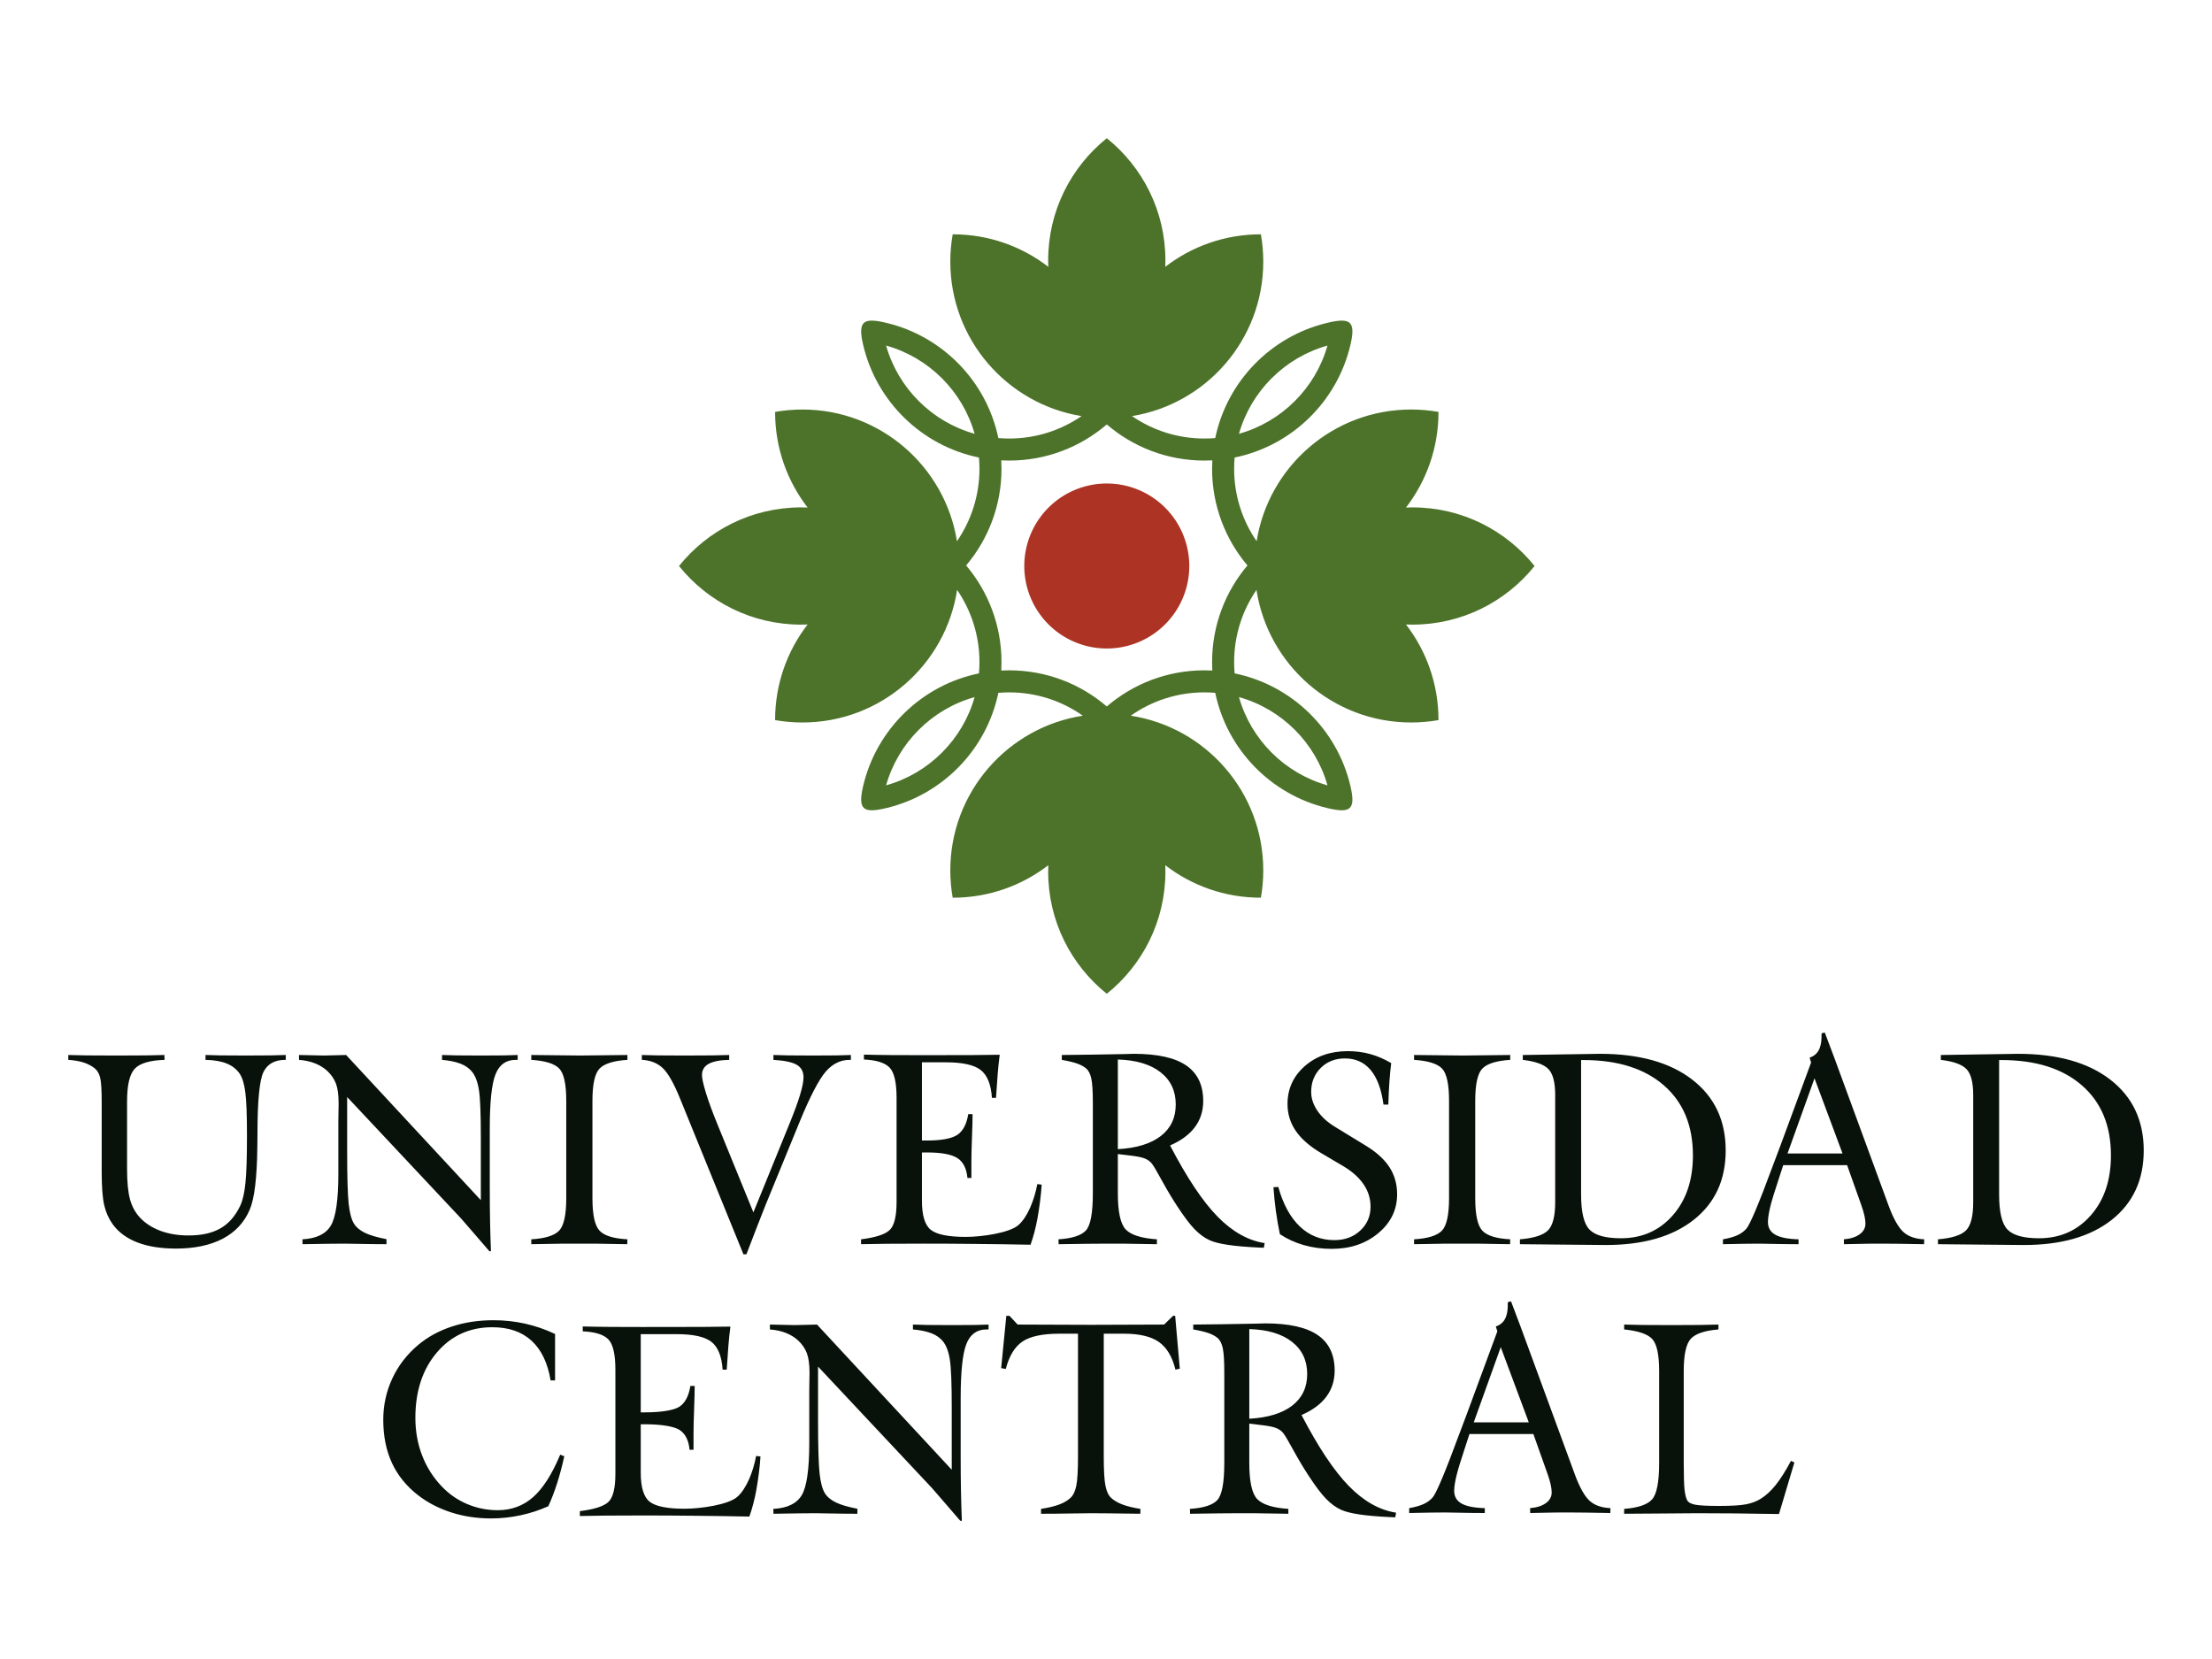
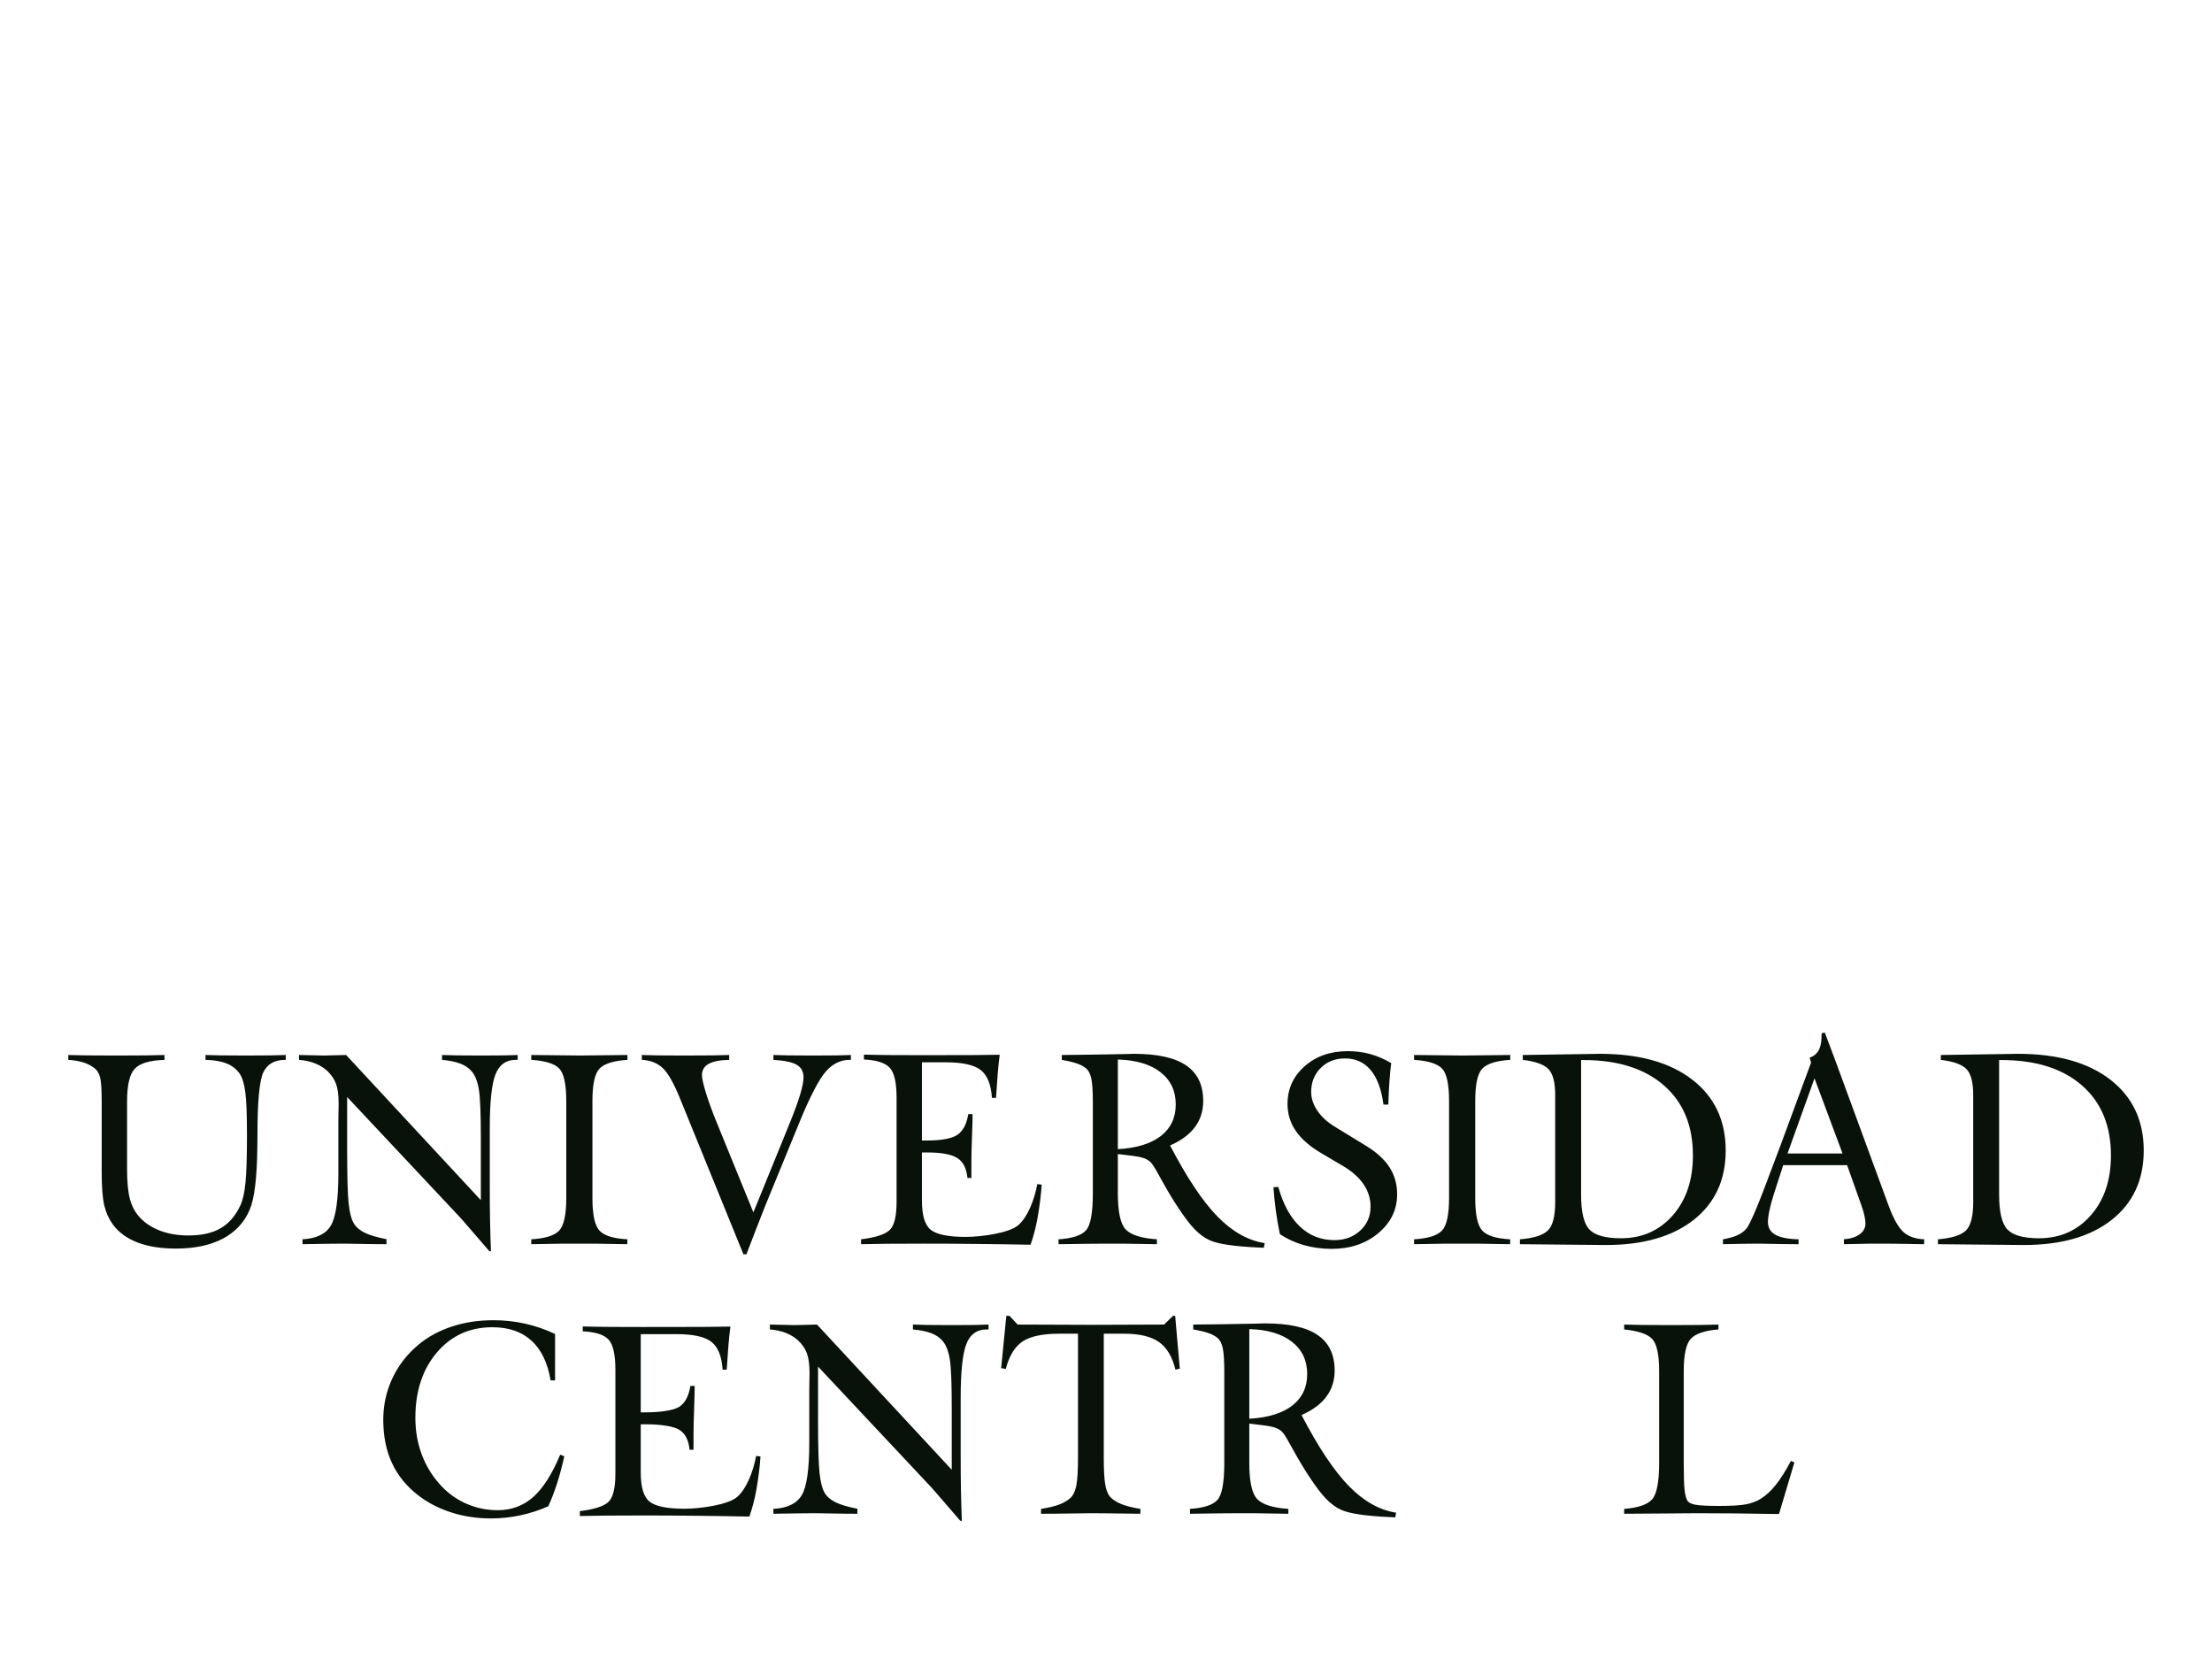
<svg xmlns="http://www.w3.org/2000/svg" xmlns:ns1="http://sodipodi.sourceforge.net/DTD/sodipodi-0.dtd" width="2267.717pt" height="1700.787pt" id="svg5" viewBox="0 0 2267.717 1700.787" ns1:docname="universidad-central-colombia-seeklogo.cdr">
  <defs id="defs5" />
  <g id="Layer1000">
-     <path d="m 1134.666,495.681 a 84.579,84.579 0 0 1 84.579,84.579 84.579,84.579 0 1 1 -84.579,-84.579 z" style="fill:#ad3425;fill-rule:evenodd" id="path1" />
-     <path d="m 981.204,604.761 c 14.455,21.076 22.918,46.58 22.918,74.061 0,3.881 -0.179,7.72 -0.509,11.515 -58.634,12.003 -105.117,57.397 -118.711,115.435 -5.792,24.741 0.309,28.2 23.725,22.641 57.658,-13.696 102.748,-59.877 114.866,-118.13 3.662,-0.307 7.364,-0.472 11.105,-0.472 28.111,0 54.154,8.856 75.504,23.92 -76.93,11.827 -135.862,78.322 -135.862,158.555 0,9.56 0.841,18.924 2.445,28.025 l 0.175,9e-4 c 36.837,0 70.77,-12.431 97.855,-33.314 -0.093,2.208 -0.144,4.427 -0.144,6.658 0,50.618 23.463,95.76 60.096,125.165 36.633,-29.405 60.096,-74.547 60.096,-125.165 0,-2.228 -0.046,-4.445 -0.136,-6.652 27.083,20.879 61.014,33.307 97.847,33.307 l 0.175,-9e-4 c 1.604,-9.101 2.445,-18.465 2.445,-28.025 0,-80.233 -58.932,-146.728 -135.861,-158.555 21.351,-15.064 47.393,-23.92 75.504,-23.92 3.741,0 7.443,0.165 11.105,0.472 12.118,58.253 57.208,104.433 114.866,118.13 23.416,5.559 29.516,2.099 23.725,-22.641 -13.594,-58.039 -60.077,-103.433 -118.711,-115.435 -0.331,-3.796 -0.509,-7.634 -0.509,-11.515 0,-27.481 8.463,-52.985 22.918,-74.061 11.8,76.96 78.31,135.925 158.565,135.925 9.56,0 18.924,-0.841 28.025,-2.445 l 8e-4,-0.175 c 0,-36.837 -12.431,-70.77 -33.314,-97.855 2.208,0.093 4.427,0.144 6.658,0.144 50.618,0 95.76,-23.463 125.165,-60.096 -29.405,-36.633 -74.547,-60.096 -125.165,-60.096 -2.228,0 -4.445,0.046 -6.651,0.136 20.879,-27.083 33.307,-61.014 33.307,-97.847 l -8e-4,-0.175 c -9.101,-1.604 -18.465,-2.445 -28.025,-2.445 -79.937,0 -146.23,58.501 -158.414,135.013 -14.546,-21.118 -23.069,-46.704 -23.069,-74.28 0,-3.881 0.179,-7.72 0.509,-11.515 58.634,-12.003 105.117,-57.397 118.711,-115.435 5.791,-24.741 -0.309,-28.201 -23.725,-22.641 -57.658,13.697 -102.748,59.877 -114.866,118.13 -3.662,0.307 -7.364,0.473 -11.105,0.473 -27.538,0 -53.092,-8.499 -74.194,-23.007 76.286,-12.377 134.551,-78.562 134.551,-158.338 0,-9.56 -0.841,-18.924 -2.445,-28.025 l -0.175,-9e-4 c -36.833,0 -70.764,12.428 -97.847,33.307 0.09,-2.206 0.136,-4.423 0.136,-6.652 0,-50.618 -23.463,-95.76 -60.096,-125.165 -36.633,29.405 -60.096,74.547 -60.096,125.165 0,2.231 0.051,4.449 0.144,6.658 -27.084,-20.883 -61.018,-33.314 -97.855,-33.314 l -0.175,9e-4 c -1.604,9.101 -2.445,18.465 -2.445,28.025 0,79.776 58.266,145.96 134.552,158.338 -21.102,14.509 -46.655,23.007 -74.194,23.007 -3.741,0 -7.443,-0.165 -11.105,-0.473 -12.118,-58.252 -57.208,-104.433 -114.866,-118.13 -23.416,-5.559 -29.516,-2.099 -23.725,22.641 13.594,58.039 60.077,103.433 118.711,115.435 0.331,3.796 0.509,7.634 0.509,11.515 0,27.577 -8.523,53.162 -23.069,74.281 -12.184,-76.513 -78.477,-135.014 -158.414,-135.014 -9.56,0 -18.924,0.841 -28.025,2.445 l -8e-4,0.175 c 0,36.833 12.428,70.764 33.307,97.847 -2.206,-0.09 -4.423,-0.136 -6.652,-0.136 -50.618,0 -95.76,23.463 -125.165,60.096 29.405,36.633 74.547,60.096 125.165,60.096 2.231,0 4.45,-0.051 6.658,-0.144 -20.883,27.084 -33.314,61.018 -33.314,97.855 l 8e-4,0.175 c 9.101,1.604 18.465,2.445 28.025,2.445 80.255,0 146.766,-58.964 158.565,-135.925 z m 153.462,119.496 c -26.895,-23.087 -61.852,-37.045 -100.068,-37.045 -2.724,0 -5.431,0.073 -8.12,0.213 0.157,-2.849 0.244,-5.716 0.244,-8.604 0,-37.772 -13.635,-72.361 -36.243,-99.128 22.609,-26.767 36.243,-61.356 36.243,-99.128 0,-2.888 -0.087,-5.755 -0.244,-8.603 2.689,0.14 5.396,0.213 8.12,0.213 38.216,0 73.173,-13.958 100.068,-37.045 26.895,23.087 61.853,37.045 100.069,37.045 2.724,0 5.431,-0.073 8.12,-0.213 -0.157,2.849 -0.244,5.716 -0.244,8.603 0,37.772 13.635,72.361 36.243,99.128 -22.609,26.767 -36.243,61.356 -36.243,99.128 0,2.888 0.087,5.755 0.244,8.604 -2.689,-0.14 -5.396,-0.213 -8.12,-0.213 -38.216,0 -73.174,13.957 -100.069,37.045 z m 135.505,-9.594 c 43.801,12.268 78.349,46.712 90.752,90.457 -43.802,-12.268 -78.349,-46.714 -90.752,-90.457 z m 0,-269.937 c 43.801,-12.268 78.349,-46.712 90.752,-90.457 -43.802,12.268 -78.349,46.714 -90.752,90.457 z m -271.009,0 c -43.801,-12.268 -78.349,-46.712 -90.752,-90.457 43.802,12.268 78.349,46.714 90.752,90.457 z m 0,269.937 c -43.801,12.268 -78.349,46.712 -90.752,90.457 43.802,-12.268 78.349,-46.714 90.752,-90.457 z" style="fill:#4d732a;fill-rule:evenodd" id="path2" />
-   </g>
+     </g>
  <g id="Layer1001">
    <path d="m 104.255,1200.975 v -71.493 c 0,-12.109 -0.506,-20.32 -1.565,-24.589 -1.013,-4.222 -2.9,-7.469 -5.57,-9.65 -3.315,-2.598 -7.182,-4.639 -11.602,-6.031 -4.42,-1.392 -9.576,-2.273 -15.515,-2.644 v -5.011 c 5.847,0.186 12.108,0.325 18.738,0.417 6.676,0.093 16.712,0.139 30.201,0.139 13.673,0 23.894,-0.046 30.662,-0.139 6.814,-0.093 13.121,-0.232 18.968,-0.417 l 0.138,5.011 c -15.101,0.464 -25.275,3.479 -30.569,9.093 -5.248,5.614 -7.873,16.795 -7.873,33.543 v 69.034 c 0,13.593 1.013,24.032 3.038,31.362 2.026,7.377 5.433,13.547 10.175,18.65 5.478,5.892 12.522,10.392 21.039,13.594 8.563,3.155 18.139,4.732 28.774,4.732 13.305,0 24.216,-2.413 32.687,-7.284 8.517,-4.825 15.285,-12.619 20.349,-23.29 2.486,-5.335 4.282,-13.037 5.294,-23.151 1.059,-10.114 1.566,-26.212 1.566,-48.296 0,-21.573 -0.552,-36.558 -1.704,-44.956 -1.105,-8.444 -3.038,-14.707 -5.708,-18.789 -3.223,-4.686 -7.689,-8.212 -13.351,-10.485 -5.663,-2.32 -12.937,-3.572 -21.73,-3.758 v -5.011 c 4.926,0.186 10.221,0.325 15.791,0.417 5.571,0.093 13.995,0.139 25.367,0.139 11.417,0 19.934,-0.046 25.551,-0.139 5.617,-0.093 10.773,-0.232 15.561,-0.417 v 5.011 h -0.552 c -10.865,0 -18.323,4.222 -22.375,12.619 -4.051,8.444 -6.077,29.692 -6.077,63.745 0,2.876 -0.046,7.237 -0.138,13.037 -0.368,31.502 -2.946,52.936 -7.826,64.256 -5.571,13.037 -14.778,22.919 -27.623,29.692 -12.891,6.727 -28.866,10.114 -48.064,10.114 -15.377,0 -28.497,-2.088 -39.363,-6.263 -10.865,-4.175 -19.336,-10.346 -25.367,-18.604 -4.051,-5.614 -6.952,-12.109 -8.701,-19.439 -1.75,-7.33 -2.624,-18.929 -2.624,-34.749 z m 205.926,74.555 -0.138,-5.011 c 14.226,-0.742 23.912,-5.372 29.096,-14.011 5.173,-8.618 7.734,-26.491 7.734,-53.492 v -53.399 c 0,-2.459 0.046,-5.707 0.138,-9.789 0.091,-4.036 0.138,-6.912 0.138,-8.537 0,-8.768 -0.921,-15.542 -2.716,-20.32 -1.795,-4.778 -4.731,-9.153 -8.885,-13.037 -3.487,-3.26 -7.727,-5.866 -12.614,-7.794 -4.871,-1.922 -10.359,-3.108 -16.389,-3.572 v -5.011 c 2.946,0 7.274,0.093 12.936,0.278 5.662,0.185 9.806,0.278 12.43,0.278 2.67,0 6.584,-0.094 11.694,-0.278 5.156,-0.186 8.886,-0.278 11.233,-0.278 l 138.114,148.832 v -64.116 c 0,-24.032 -0.623,-40.274 -1.933,-48.667 -1.312,-8.4 -3.68,-14.581 -6.952,-18.697 -2.85,-3.585 -6.768,-6.403 -11.878,-8.397 -5.109,-1.994 -11.463,-3.294 -19.014,-3.943 v -5.011 c 4.834,0.186 10.083,0.325 15.653,0.417 5.57,0.092 13.673,0.139 24.4,0.139 10.589,0 18.461,-0.046 23.525,-0.139 5.064,-0.093 9.714,-0.232 13.95,-0.417 v 5.011 h -2.164 c -9.805,0 -16.674,4.962 -20.579,14.892 -3.92,9.971 -5.847,28.441 -5.847,55.441 v 59.384 c 0,13.824 0.092,26.075 0.323,36.791 0.229,10.67 0.506,20.553 0.875,29.646 H 501.7 c -5.571,-6.495 -11.604,-13.5 -18.139,-21.016 -6.492,-7.467 -10.078,-11.69 -10.819,-12.48 L 355.897,1124.657 v 54.884 c 0,27.047 0.532,45.232 1.565,54.559 1.038,9.368 2.829,16.087 5.295,20.135 2.367,3.885 6.119,7.108 11.371,9.65 5.197,2.514 12.568,4.686 22.098,6.495 v 5.15 h -0.829 c -18.97,0 -33.102,-0.557 -42.447,-0.557 -5.248,0 -10.866,0.047 -16.896,0.139 -5.984,0.092 -14.64,0.232 -25.874,0.418 z m 234.478,0 v -5.011 c 14.041,-0.835 23.515,-3.724 28.451,-8.768 4.913,-5.021 7.412,-16.145 7.412,-33.404 v -99.747 c 0,-17.166 -2.43,-28.267 -7.274,-33.218 -4.867,-4.974 -14.41,-7.933 -28.59,-8.815 v -5.011 c 5.571,0 13.905,0.094 24.998,0.278 11.094,0.184 19.428,0.278 24.907,0.278 5.479,0 13.628,-0.094 24.446,-0.278 10.864,-0.184 18.922,-0.278 24.216,-0.278 v 5.011 c -14.18,0.881 -23.723,3.887 -28.59,8.954 -4.845,5.044 -7.274,16.101 -7.274,33.079 v 99.747 c 0,17.163 2.465,28.279 7.366,33.404 4.902,5.126 14.364,8.026 28.497,8.768 l -0.138,5.011 c -13.673,-0.278 -23.85,-0.466 -30.523,-0.51 -6.721,-0.045 -12.983,-0.046 -18.83,-0.046 -5.847,0 -12.11,0 -18.784,0.046 -6.721,0.045 -16.804,0.232 -30.293,0.51 z m 217.487,10.346 -64.914,-159.503 c -6.365,-15.639 -12.214,-26.109 -17.771,-31.362 -5.58,-5.274 -12.752,-8.072 -21.454,-8.444 v -5.011 c 5.018,0.186 10.499,0.327 16.39,0.417 5.891,0.091 14.916,0.139 27.024,0.139 12.43,0 21.825,-0.048 28.221,-0.139 6.351,-0.09 12.338,-0.232 17.909,-0.417 v 5.011 c -9.438,0.185 -16.434,1.541 -21.039,4.082 -4.551,2.511 -6.86,6.356 -6.86,11.552 0,3.34 1.369,9.471 4.097,18.372 2.746,8.956 6.584,19.332 11.417,31.177 l 37.199,91.164 37.107,-91.164 c 4.961,-12.188 8.587,-22.126 10.865,-29.738 2.275,-7.6 3.407,-13.501 3.407,-17.63 0,-5.799 -2.294,-10.087 -6.998,-12.805 -4.684,-2.706 -12.614,-4.361 -23.848,-5.011 v -5.011 c 5.018,0.186 10.359,0.325 16.021,0.417 5.662,0.093 14.042,0.139 25.091,0.139 10.773,0 18.785,-0.049 23.986,-0.139 5.246,-0.091 9.99,-0.232 14.318,-0.417 v 5.011 h -1.335 c -9.341,0 -17.531,4.049 -24.492,12.109 -6.938,8.034 -16.003,25.306 -26.886,51.868 l -34.805,84.948 c -0.879,2.146 -3.86,9.592 -8.793,22.408 -4.316,11.211 -7.919,20.553 -10.773,27.976 z m 120.594,-10.346 v -5.011 c 14.732,-1.809 24.504,-4.954 29.28,-9.464 4.752,-4.488 7.136,-14.104 7.136,-28.857 v -106.706 c 0,-15.589 -2.361,-25.924 -7.09,-30.945 -4.707,-4.998 -13.535,-7.794 -26.38,-8.351 v -5.011 c 8.978,0.232 18.554,0.395 28.728,0.464 10.174,0.069 13.285,0.093 32.62,0.093 22.605,0 39.138,-0.028 49.583,-0.093 10.494,-0.065 19.888,-0.186 28.268,-0.325 -0.829,6.17 -1.499,12.765 -2.072,19.857 -0.569,7.05 -1.151,15.171 -1.703,24.311 h -4.19 c -0.921,-13.686 -4.726,-23.18 -11.463,-28.486 -6.743,-5.31 -18.654,-7.933 -35.772,-7.933 h -24.518 v 80.168 h 4.846 c 15.193,0 25.692,-1.951 31.49,-5.846 5.799,-3.895 9.484,-10.949 11.142,-21.202 h 4.42 c 0,5.057 -0.186,13.039 -0.599,23.939 -0.411,10.854 -0.598,19.351 -0.598,25.424 v 16.052 h -4.051 c -0.921,-9.697 -4.33,-16.472 -10.267,-20.321 -5.937,-3.848 -16.348,-5.799 -31.306,-5.799 h -5.077 v 49.456 c 0,15.169 3.028,25.115 9.162,29.924 6.111,4.792 18.047,7.191 35.772,7.191 16.343,0 44.726,-4.055 53.94,-12.109 9.191,-8.034 16.273,-25.088 19.404,-42.022 l 4.466,0.557 c -0.552,10.485 -2.559,25.047 -4.303,34.599 -1.744,9.552 -4.097,18.558 -7.09,27.001 -13.029,-0.371 -42.848,-0.652 -58.314,-0.835 -15.466,-0.182 -32.319,-0.278 -50.596,-0.278 -16.988,0 -30.017,0.048 -39.086,0.139 -9.114,0.092 -17.679,0.232 -25.781,0.418 z m 263.27,-97.427 c 19.152,-1.067 33.839,-5.574 44.058,-13.501 10.168,-7.887 15.285,-18.651 15.285,-32.337 0,-13.918 -5.203,-24.92 -15.653,-33.079 -10.399,-8.119 -24.998,-12.434 -43.69,-12.99 z m -60.724,97.427 -0.138,-5.011 c 14.041,-0.882 23.424,-3.958 28.129,-9.093 4.726,-5.158 7.09,-17.815 7.09,-38.043 v -93.206 c 0,-11.459 -0.532,-19.623 -1.565,-24.45 -1.032,-4.817 -2.867,-8.343 -5.433,-10.485 -2.262,-1.888 -5.251,-3.529 -9.024,-4.871 -3.772,-1.342 -9.069,-2.644 -15.791,-3.804 v -5.011 c 20.487,-0.185 41.759,-0.451 63.809,-0.928 5.567,-0.12 8.886,-0.278 9.944,-0.278 24.216,0 42.139,3.977 53.773,11.923 11.655,7.961 17.448,20.135 17.448,36.465 0,10.207 -2.847,19.172 -8.563,26.816 -5.694,7.614 -14.18,13.872 -25.413,18.743 17.172,32.986 33.346,57.242 48.524,72.792 15.201,15.574 31.352,24.682 48.432,27.326 l -0.829,4.779 c -1.335,-0.093 -3.368,-0.156 -6.031,-0.278 -24.401,-1.124 -40.815,-3.572 -49.261,-7.33 -5.405,-2.405 -10.603,-6.209 -15.561,-11.274 -4.981,-5.089 -10.957,-13.025 -18.001,-23.8 -4.689,-7.174 -9.855,-15.638 -15.239,-25.47 -5.383,-9.832 -8.898,-15.77 -10.497,-17.862 -1.802,-2.356 -4.277,-4.198 -7.366,-5.475 -3.073,-1.269 -7.836,-2.2 -14.226,-2.969 l -13.489,-1.624 v 40.27 c 0,19.108 2.72,31.505 8.149,37.115 5.429,5.61 16.067,8.954 31.904,10.021 v 5.011 c -14.41,-0.278 -25.14,-0.467 -32.18,-0.51 -7.041,-0.043 -13.535,-0.046 -19.474,-0.046 -6.031,0 -12.572,0.05 -19.566,0.139 -7.041,0.09 -16.896,0.232 -29.556,0.418 z m 220.245,-58.41 4.972,-0.278 c 4.926,17.769 12.339,31.272 22.144,40.595 9.757,9.277 21.546,13.918 35.311,13.918 10.727,0 19.557,-3.261 26.564,-9.789 7.031,-6.551 10.543,-14.661 10.543,-24.45 0,-8.351 -2.377,-15.99 -7.09,-22.919 -4.721,-6.939 -11.711,-13.278 -21.131,-18.836 l -22.098,-13.037 c -11.873,-7.005 -20.625,-14.615 -26.288,-22.872 -5.662,-8.258 -8.517,-17.444 -8.517,-27.604 0,-15.496 5.847,-28.393 17.541,-38.739 11.694,-10.346 26.472,-15.496 44.381,-15.496 7.918,0 15.517,0.976 22.789,2.969 7.272,1.993 14.502,5.104 21.592,9.279 -0.736,5.614 -1.316,11.834 -1.795,18.604 -0.483,6.819 -0.875,14.8 -1.151,23.939 h -4.973 c -2.072,-15.588 -6.434,-27.386 -13.075,-35.352 -6.66,-7.989 -15.515,-11.97 -26.472,-11.97 -9.99,0 -18.254,3.271 -24.768,9.743 -6.514,6.472 -9.806,14.661 -9.806,24.543 0,6.588 2.12,13.039 6.354,19.3 4.234,6.261 10.139,11.674 17.678,16.285 l 32.089,19.625 c 10.982,6.716 19.046,14.07 24.216,22.13 5.184,8.081 7.78,17.259 7.78,27.604 0,15.867 -6.436,29.151 -19.29,39.899 -12.831,10.729 -28.774,16.099 -47.742,16.099 -10.082,0 -19.622,-1.274 -28.636,-3.851 -8.983,-2.568 -17.172,-6.309 -24.538,-11.227 -1.611,-7.702 -2.992,-15.589 -4.097,-23.661 -1.105,-8.072 -1.933,-16.192 -2.486,-24.45 z m 144.154,58.41 v -5.011 c 14.041,-0.835 23.516,-3.726 28.451,-8.768 4.912,-5.019 7.412,-16.145 7.412,-33.404 v -99.747 c 0,-17.166 -2.431,-28.268 -7.274,-33.218 -4.866,-4.973 -14.41,-7.933 -28.589,-8.815 v -5.011 c 5.571,0 13.906,0.095 24.998,0.278 11.093,0.183 19.428,0.278 24.907,0.278 5.479,0 13.63,-0.095 24.446,-0.278 10.862,-0.183 18.922,-0.278 24.216,-0.278 v 5.011 c -14.179,0.881 -23.724,3.888 -28.589,8.954 -4.843,5.043 -7.274,16.104 -7.274,33.079 v 99.747 c 0,17.161 2.466,28.28 7.366,33.404 4.901,5.125 14.364,8.026 28.497,8.768 l -0.138,5.011 c -13.673,-0.278 -23.852,-0.467 -30.523,-0.51 -6.721,-0.044 -12.983,-0.046 -18.83,-0.046 -5.847,0 -12.112,0 -18.784,0.046 -6.721,0.044 -16.804,0.232 -30.293,0.51 z m 171.239,-50.941 c 0,18.044 2.856,30.018 8.609,35.955 5.753,5.937 16.528,8.908 32.273,8.908 21.638,0 39.364,-7.842 53.128,-23.522 13.764,-15.68 20.625,-36.141 20.625,-61.426 0,-30.574 -9.9,-54.468 -29.741,-71.772 -19.841,-17.303 -47.33,-25.981 -82.454,-25.981 h -2.44 z m -62.704,50.941 v -5.011 c 14.272,-1.16 23.872,-4.246 28.774,-9.186 4.902,-4.939 7.366,-14.568 7.366,-28.857 v -109.954 c 0,-12.851 -2.303,-21.668 -6.86,-26.445 -4.602,-4.824 -13.397,-7.979 -26.334,-9.511 v -5.011 c 15.469,-0.185 31.904,-0.418 49.353,-0.742 17.448,-0.325 27.347,-0.464 29.695,-0.464 40.283,0 71.866,8.815 94.7,26.491 22.835,17.676 34.252,41.894 34.252,72.607 0,30.063 -10.904,53.783 -32.687,71.029 -21.812,17.268 -51.885,25.888 -90.189,25.888 -7.366,0 -20.948,-0.139 -40.79,-0.371 -19.842,-0.232 -35.587,-0.371 -47.281,-0.464 z m 274.329,-92.974 h 56.397 l -28.728,-77.06 z m -66.203,92.974 v -5.011 c 6.123,-1.067 11.006,-2.462 14.686,-4.129 3.68,-1.667 6.801,-3.913 9.299,-6.727 3.757,-4.232 12.877,-25.85 27.255,-64.812 3.202,-8.679 5.812,-15.335 7.55,-20.042 l 31.581,-85.525 -1.548,-5.017 c 10.948,-3.535 12.469,-14.231 12.244,-23.791 -0.043,-1.823 1.837,-1.539 3.385,-1.827 l 9.939,26.353 55.397,150.862 c 5.034,13.708 10.281,22.816 15.377,27.326 5.119,4.531 12.2,6.959 21.177,7.33 l -0.138,5.011 c -10.773,-0.186 -19.062,-0.328 -24.86,-0.418 -5.798,-0.09 -11.233,-0.139 -16.252,-0.139 -4.788,0 -9.993,0 -15.607,0.046 -5.613,0.043 -14.088,0.232 -25.413,0.51 l -0.138,-5.011 c 6.86,-0.557 12.249,-2.276 16.205,-5.15 3.956,-2.873 5.939,-6.542 5.939,-10.949 0,-2.273 -0.349,-4.972 -1.013,-8.026 -0.665,-3.064 -1.714,-6.693 -3.176,-10.81 l -14.594,-41.059 h -65.512 l -5.157,15.867 c -3.5,10.771 -6.351,19.536 -8.01,26.352 -1.649,6.772 -2.486,12.155 -2.486,16.006 0,5.892 2.539,10.248 7.596,13.083 5.112,2.865 13.029,4.408 23.802,4.686 v 5.011 h -0.782 c -18.275,0 -31.628,-0.557 -40.053,-0.557 -4.788,0 -9.852,0.046 -15.239,0.139 -5.386,0.093 -12.569,0.232 -21.454,0.418 z m 283.127,-50.941 c 0,18.047 2.854,30.017 8.609,35.955 5.755,5.939 16.528,8.908 32.273,8.908 21.638,0 39.363,-7.841 53.128,-23.522 13.765,-15.681 20.625,-36.141 20.625,-61.426 0,-30.574 -9.899,-54.467 -29.741,-71.772 -19.842,-17.305 -47.327,-25.981 -82.454,-25.981 h -2.44 z m -62.704,50.941 v -5.011 c 14.272,-1.16 23.893,-4.222 28.774,-9.186 4.926,-4.918 7.366,-14.568 7.366,-28.857 v -109.954 c 0,-12.851 -2.302,-21.666 -6.86,-26.445 -4.603,-4.825 -13.397,-7.979 -26.334,-9.511 v -5.011 c 15.469,-0.185 31.905,-0.418 49.353,-0.742 17.448,-0.325 27.347,-0.464 29.695,-0.464 40.283,0 71.866,8.815 94.701,26.491 22.835,17.676 34.252,41.894 34.252,72.607 0,30.063 -10.911,53.771 -32.687,71.029 -21.822,17.259 -51.885,25.888 -90.189,25.888 -7.366,0 -20.947,-0.139 -40.79,-0.371 -19.842,-0.232 -35.588,-0.371 -47.281,-0.464 z m -1412.467,215.778 4.189,1.624 c -2.164,9.882 -4.579,19.034 -7.274,27.465 -2.686,8.403 -5.709,16.331 -9.07,23.753 -9.069,4.083 -18.599,7.191 -28.589,9.325 -9.99,2.134 -20.027,3.201 -30.201,3.201 -14.364,0 -27.948,-2.045 -40.652,-6.124 -12.703,-4.08 -24.059,-9.9 -33.93,-17.537 -12.129,-9.383 -21.126,-20.513 -27.025,-33.311 -5.881,-12.759 -8.839,-27.465 -8.839,-44.167 0,-15.031 3.116,-29.125 9.254,-42.311 6.148,-13.206 14.986,-24.714 26.61,-34.471 9.87,-8.285 21.411,-14.524 34.529,-18.836 13.118,-4.311 27.301,-6.449 42.493,-6.449 11.141,0 22.01,1.158 32.595,3.526 10.54,2.358 20.763,5.892 30.661,10.578 v 47.6 h -4.604 c -2.946,-17.954 -9.486,-31.506 -19.566,-40.734 -10.032,-9.184 -23.433,-13.779 -40.191,-13.779 -23.157,0 -42.128,8.632 -56.811,25.888 -14.683,17.256 -22.052,39.621 -22.052,67.086 0,13.501 2.259,26.216 6.814,38.182 4.555,11.967 11.23,22.513 19.889,31.687 7.495,7.939 16.213,14.095 26.15,18.326 9.992,4.254 20.533,6.402 31.582,6.402 14.088,0 26.235,-4.514 36.324,-13.454 10.115,-8.962 19.382,-23.475 27.715,-43.471 z m 218.639,60.59 -0.138,-5.011 c 14.226,-0.742 23.917,-5.378 29.096,-14.011 5.167,-8.613 7.734,-26.491 7.734,-53.492 v -53.399 c 0,-2.459 0.052,-5.713 0.138,-9.789 0.085,-4.03 0.138,-6.913 0.138,-8.537 0,-8.768 -0.921,-15.542 -2.716,-20.32 -1.795,-4.779 -4.736,-9.159 -8.885,-13.037 -3.481,-3.254 -7.733,-5.872 -12.614,-7.794 -4.866,-1.916 -10.359,-3.108 -16.39,-3.572 v -5.011 c 2.946,0 7.274,0.093 12.937,0.278 5.662,0.185 9.806,0.278 12.43,0.278 2.67,0 6.59,-0.1 11.694,-0.278 5.15,-0.18 8.885,-0.278 11.233,-0.278 l 138.114,148.832 v -64.116 c 0,-24.032 -0.628,-40.28 -1.933,-48.667 -1.306,-8.395 -3.685,-14.586 -6.952,-18.697 -2.844,-3.579 -6.774,-6.409 -11.878,-8.397 -5.104,-1.988 -11.463,-3.294 -19.014,-3.943 v -5.011 c 4.834,0.186 10.089,0.331 15.653,0.418 5.564,0.087 13.673,0.139 24.4,0.139 10.589,0 18.462,-0.046 23.526,-0.139 5.064,-0.093 9.714,-0.232 13.95,-0.418 v 5.011 h -2.164 c -9.794,0 -16.68,4.967 -20.579,14.892 -3.915,9.965 -5.847,28.452 -5.847,55.441 v 59.384 c 0,13.813 0.098,26.08 0.322,36.791 0.223,10.665 0.506,20.553 0.875,29.645 h -1.611 c -5.571,-6.495 -11.609,-13.505 -18.139,-21.016 -6.487,-7.462 -10.082,-11.694 -10.819,-12.48 L 838.656,1401.025 v 54.884 c 0,27.035 0.538,45.238 1.565,54.559 1.032,9.363 2.834,16.093 5.295,20.135 2.361,3.879 6.125,7.114 11.371,9.65 5.191,2.509 12.568,4.686 22.098,6.495 v 5.15 h -0.829 c -18.959,0 -33.102,-0.557 -42.447,-0.557 -5.248,0 -10.871,0.052 -16.896,0.139 -5.979,0.086 -14.64,0.232 -25.874,0.417 z m 338.619,-58.364 c 0,13.951 0.581,23.756 1.703,29.46 1.12,5.696 2.99,9.898 5.709,12.48 2.885,2.74 6.731,5.009 11.601,6.866 4.83,1.842 11.05,3.387 18.599,4.547 l -0.138,5.011 c -13.581,-0.186 -23.901,-0.332 -30.983,-0.417 -7.131,-0.087 -13.674,-0.139 -19.704,-0.139 -11.233,0 -28.001,0.557 -50.274,0.557 h -0.829 v -5.011 c 7.642,-1.16 13.913,-2.69 18.83,-4.547 4.876,-1.842 8.673,-4.172 11.509,-6.866 2.767,-2.628 4.727,-6.784 5.847,-12.48 1.122,-5.704 1.703,-15.496 1.703,-29.46 v -126.238 h -19.151 c -17.252,0 -29.833,2.691 -37.752,8.026 -7.919,5.335 -13.627,14.707 -17.126,28.115 l -4.742,-0.835 5.295,-53.631 h 3.223 l 8.379,8.954 c 8.609,0 21.318,0.053 38.12,0.139 16.84,0.086 29.418,0.139 37.751,0.139 8.287,0 20.718,-0.048 37.245,-0.139 16.526,-0.091 28.866,-0.139 37.061,-0.139 l 9.162,-8.954 h 2.164 l 4.742,54.188 -4.466,0.974 c -3.223,-13.222 -8.9,-22.682 -16.942,-28.346 -8.012,-5.643 -19.948,-8.49 -35.772,-8.49 h -20.763 z m 149.201,-39.064 c 19.152,-1.067 33.842,-5.577 44.058,-13.501 10.165,-7.884 15.285,-18.651 15.285,-32.337 0,-13.918 -5.206,-24.923 -15.653,-33.079 -10.396,-8.116 -24.998,-12.434 -43.69,-12.99 z m -60.724,97.427 -0.138,-5.011 c 14.041,-0.882 23.427,-3.961 28.129,-9.093 4.723,-5.154 7.09,-17.815 7.09,-38.043 v -93.206 c 0,-11.459 -0.535,-19.627 -1.565,-24.45 -1.028,-4.814 -2.87,-8.347 -5.433,-10.485 -2.258,-1.885 -5.255,-3.532 -9.024,-4.871 -3.768,-1.339 -9.069,-2.644 -15.791,-3.804 v -5.011 c 20.487,-0.185 41.76,-0.456 63.809,-0.928 5.562,-0.119 8.886,-0.278 9.944,-0.278 24.216,0 42.142,3.981 53.773,11.923 11.652,7.957 17.448,20.135 17.448,36.465 0,10.207 -2.85,19.175 -8.563,26.816 -5.691,7.611 -14.18,13.872 -25.413,18.743 17.172,32.986 33.35,57.245 48.524,72.792 15.198,15.57 31.352,24.681 48.432,27.326 l -0.829,4.779 c -1.335,-0.093 -3.373,-0.157 -6.031,-0.278 -24.4,-1.118 -40.818,-3.575 -49.261,-7.33 -5.402,-2.402 -10.607,-6.212 -15.561,-11.274 -4.977,-5.085 -10.96,-13.029 -18.001,-23.8 -4.686,-7.17 -9.859,-15.641 -15.239,-25.47 -5.38,-9.829 -8.901,-15.774 -10.497,-17.862 -1.798,-2.353 -4.28,-4.202 -7.366,-5.474 -3.07,-1.266 -7.843,-2.201 -14.226,-2.969 l -13.489,-1.624 v 40.27 c 0,19.101 2.723,31.508 8.149,37.115 5.426,5.607 16.067,8.954 31.904,10.021 v 5.011 c -14.41,-0.278 -25.143,-0.47 -32.18,-0.51 -7.037,-0.04 -13.535,-0.046 -19.474,-0.046 -6.031,0 -12.576,0.053 -19.566,0.139 -7.038,0.086 -16.896,0.232 -29.556,0.417 z m 445.021,0 v -5.011 c 14.272,-1.067 23.83,-4.343 28.636,-9.743 4.803,-5.397 7.228,-17.816 7.228,-37.301 v -94.273 c 0,-16.841 -2.379,-27.774 -7.09,-32.847 -4.713,-5.074 -14.318,-8.351 -28.774,-9.789 v -5.011 c 5.571,0.186 11.608,0.331 18.139,0.418 6.531,0.086 16.39,0.139 29.602,0.139 13.305,0 23.302,-0.053 29.971,-0.139 6.716,-0.086 13.029,-0.232 18.968,-0.418 v 5.011 c -14.18,1.16 -23.683,4.402 -28.452,9.696 -4.748,5.271 -7.136,16.297 -7.136,32.94 v 94.273 c 0,13.58 0.303,22.691 0.829,27.326 0.52,4.584 1.359,8.255 2.671,10.856 1.116,2.213 3.878,3.696 8.102,4.547 4.233,0.852 12.43,1.299 24.538,1.299 12.937,0 22.285,-0.586 27.991,-1.716 5.698,-1.129 10.634,-3.034 14.778,-5.614 5.372,-3.345 10.517,-8.068 15.377,-14.15 4.842,-6.06 10.082,-14.289 15.653,-24.728 l 3.499,1.624 -15.791,52.889 c -17.08,-0.278 -32.181,-0.51 -45.302,-0.649 -13.121,-0.139 -26.012,-0.186 -38.58,-0.186 -7.182,0 -19.159,0.099 -35.818,0.278 -16.659,0.179 -29.695,0.278 -39.04,0.278 z" style="fill:#09120a;fill-rule:evenodd" id="path3" />
    <path d="m 594.471,1554.211 v -5.011 c 14.732,-1.809 24.504,-4.954 29.28,-9.464 4.752,-4.488 7.136,-14.104 7.136,-28.857 v -106.706 c 0,-15.589 -2.361,-25.924 -7.09,-30.945 -4.707,-4.998 -13.535,-7.794 -26.38,-8.351 v -5.011 c 8.978,0.232 18.554,0.395 28.728,0.464 10.174,0.069 13.284,0.093 32.62,0.093 22.605,0 51.329,-0.029 61.772,-0.093 10.493,-0.064 19.889,-0.186 28.268,-0.325 -0.829,6.17 -1.5,12.766 -2.072,19.857 -0.568,7.048 -1.151,15.171 -1.703,24.311 h -4.19 c -0.921,-13.686 -4.728,-23.182 -11.464,-28.486 -6.742,-5.309 -18.657,-7.933 -35.772,-7.933 h -36.707 v 80.169 h 4.846 c 15.193,0 29.095,-1.953 34.892,-5.846 5.797,-3.893 9.484,-10.949 11.142,-21.202 h 4.42 c 0,5.057 -0.187,13.041 -0.599,23.939 -0.409,10.852 -0.598,19.354 -0.598,25.424 v 16.052 h -4.051 c -0.921,-9.697 -4.332,-16.474 -10.267,-20.321 -5.935,-3.847 -19.753,-5.799 -34.707,-5.799 h -5.077 v 49.456 c 0,15.169 3.028,25.115 9.162,29.924 6.111,4.792 18.047,7.191 35.772,7.191 16.343,0 44.726,-4.055 53.94,-12.109 9.191,-8.034 16.273,-25.088 19.404,-42.022 l 4.466,0.557 c -0.552,10.485 -2.559,25.047 -4.303,34.599 -1.744,9.552 -4.098,18.558 -7.09,27.001 -13.029,-0.371 -42.848,-0.652 -58.314,-0.835 -15.466,-0.182 -32.319,-0.278 -50.596,-0.278 -16.988,0 -30.017,0.048 -39.086,0.139 -9.114,0.092 -17.679,0.232 -25.781,0.418 z" style="fill:#09120a;fill-rule:evenodd" id="path4" />
-     <path d="m 1510.888,1458.145 h 56.397 l -28.728,-77.06 z m -66.203,92.974 v -5.011 c 6.123,-1.067 11.006,-2.462 14.686,-4.129 3.68,-1.667 6.801,-3.913 9.299,-6.727 3.757,-4.232 12.877,-25.85 27.255,-64.812 3.202,-8.678 5.812,-15.335 7.55,-20.042 l 31.581,-85.525 -1.548,-5.017 c 10.948,-3.535 12.469,-14.231 12.244,-23.791 -0.043,-1.823 1.837,-1.539 3.385,-1.827 l 9.939,26.353 55.397,150.862 c 5.034,13.708 10.281,22.816 15.377,27.326 5.119,4.531 12.2,6.959 21.177,7.33 l -0.138,5.011 c -10.773,-0.186 -19.062,-0.328 -24.86,-0.418 -5.798,-0.09 -11.233,-0.139 -16.252,-0.139 -4.788,0 -9.993,0 -15.607,0.046 -5.614,0.043 -14.088,0.232 -25.413,0.51 l -0.138,-5.011 c 6.859,-0.557 12.249,-2.276 16.205,-5.15 3.956,-2.873 5.939,-6.542 5.939,-10.949 0,-2.273 -0.349,-4.972 -1.013,-8.026 -0.666,-3.064 -1.714,-6.693 -3.176,-10.81 l -14.594,-41.059 h -65.512 l -5.157,15.867 c -3.5,10.771 -6.351,19.536 -8.011,26.352 -1.649,6.772 -2.486,12.155 -2.486,16.006 0,5.892 2.539,10.248 7.596,13.083 5.112,2.865 13.029,4.408 23.802,4.686 v 5.011 h -0.782 c -18.275,0 -31.628,-0.557 -40.053,-0.557 -4.788,0 -9.852,0.046 -15.239,0.139 -5.386,0.093 -12.569,0.232 -21.454,0.418 z" style="fill:#09120a;fill-rule:evenodd" id="path5" />
  </g>
</svg>